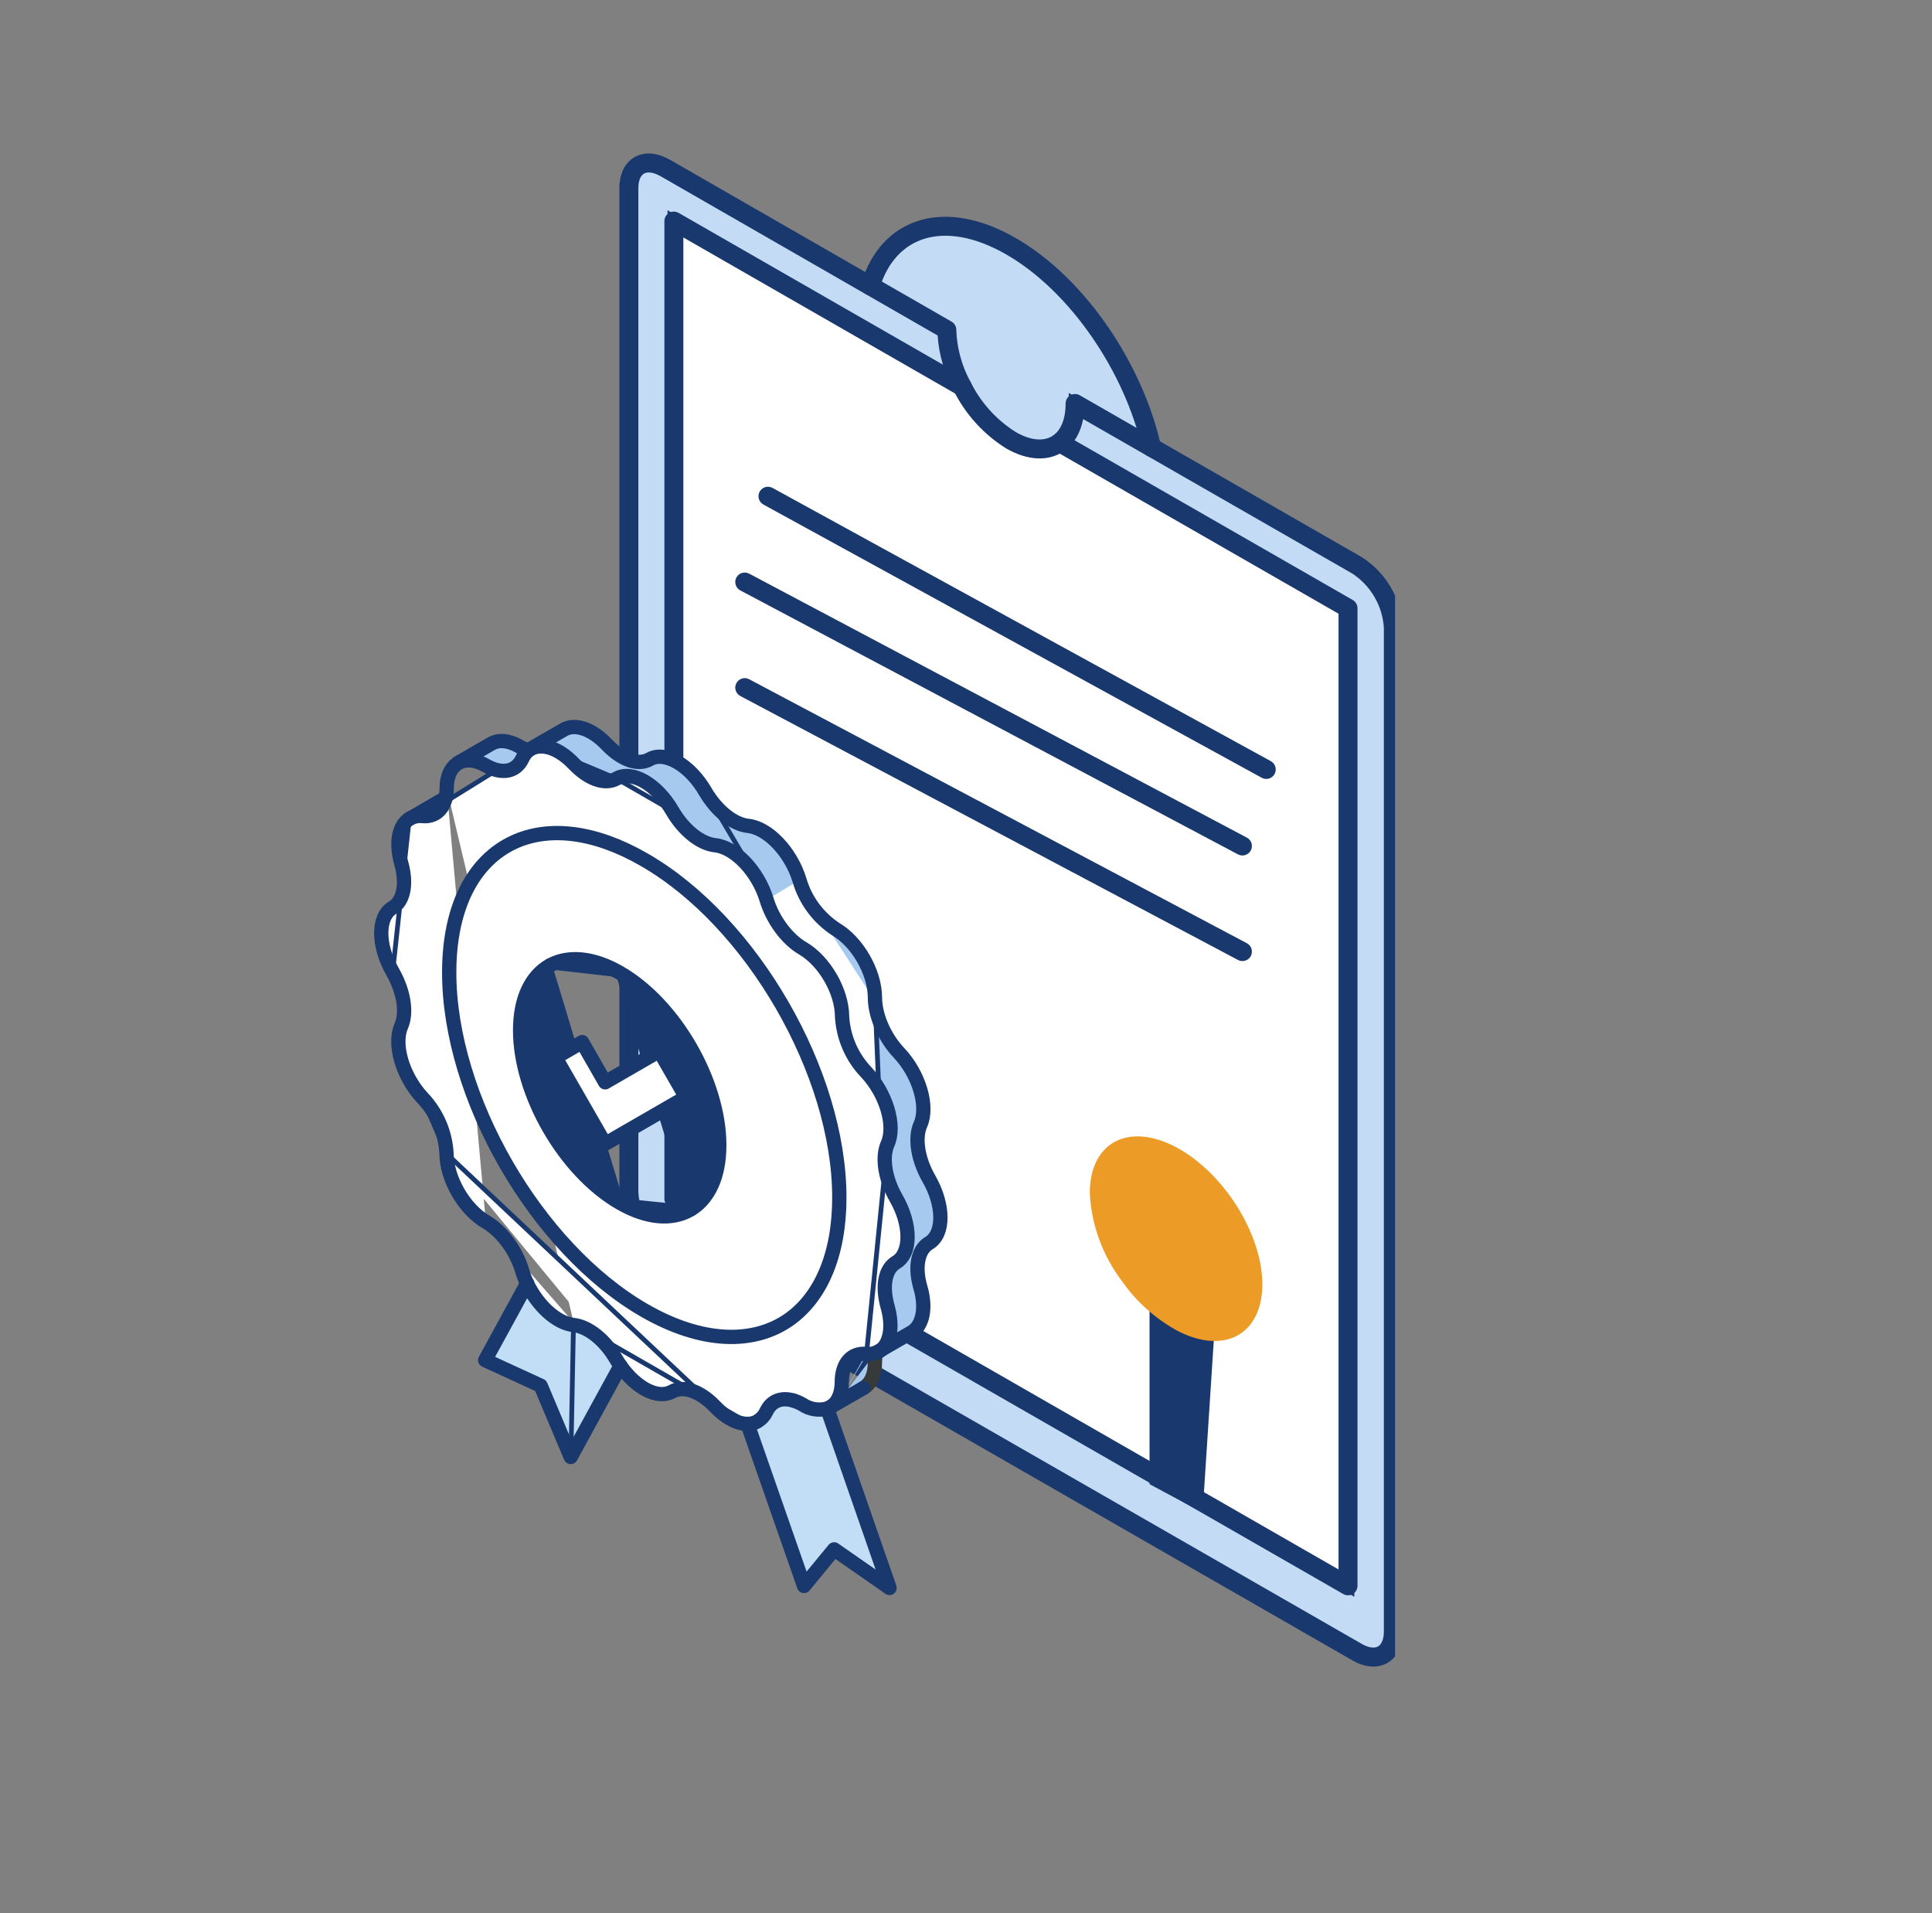
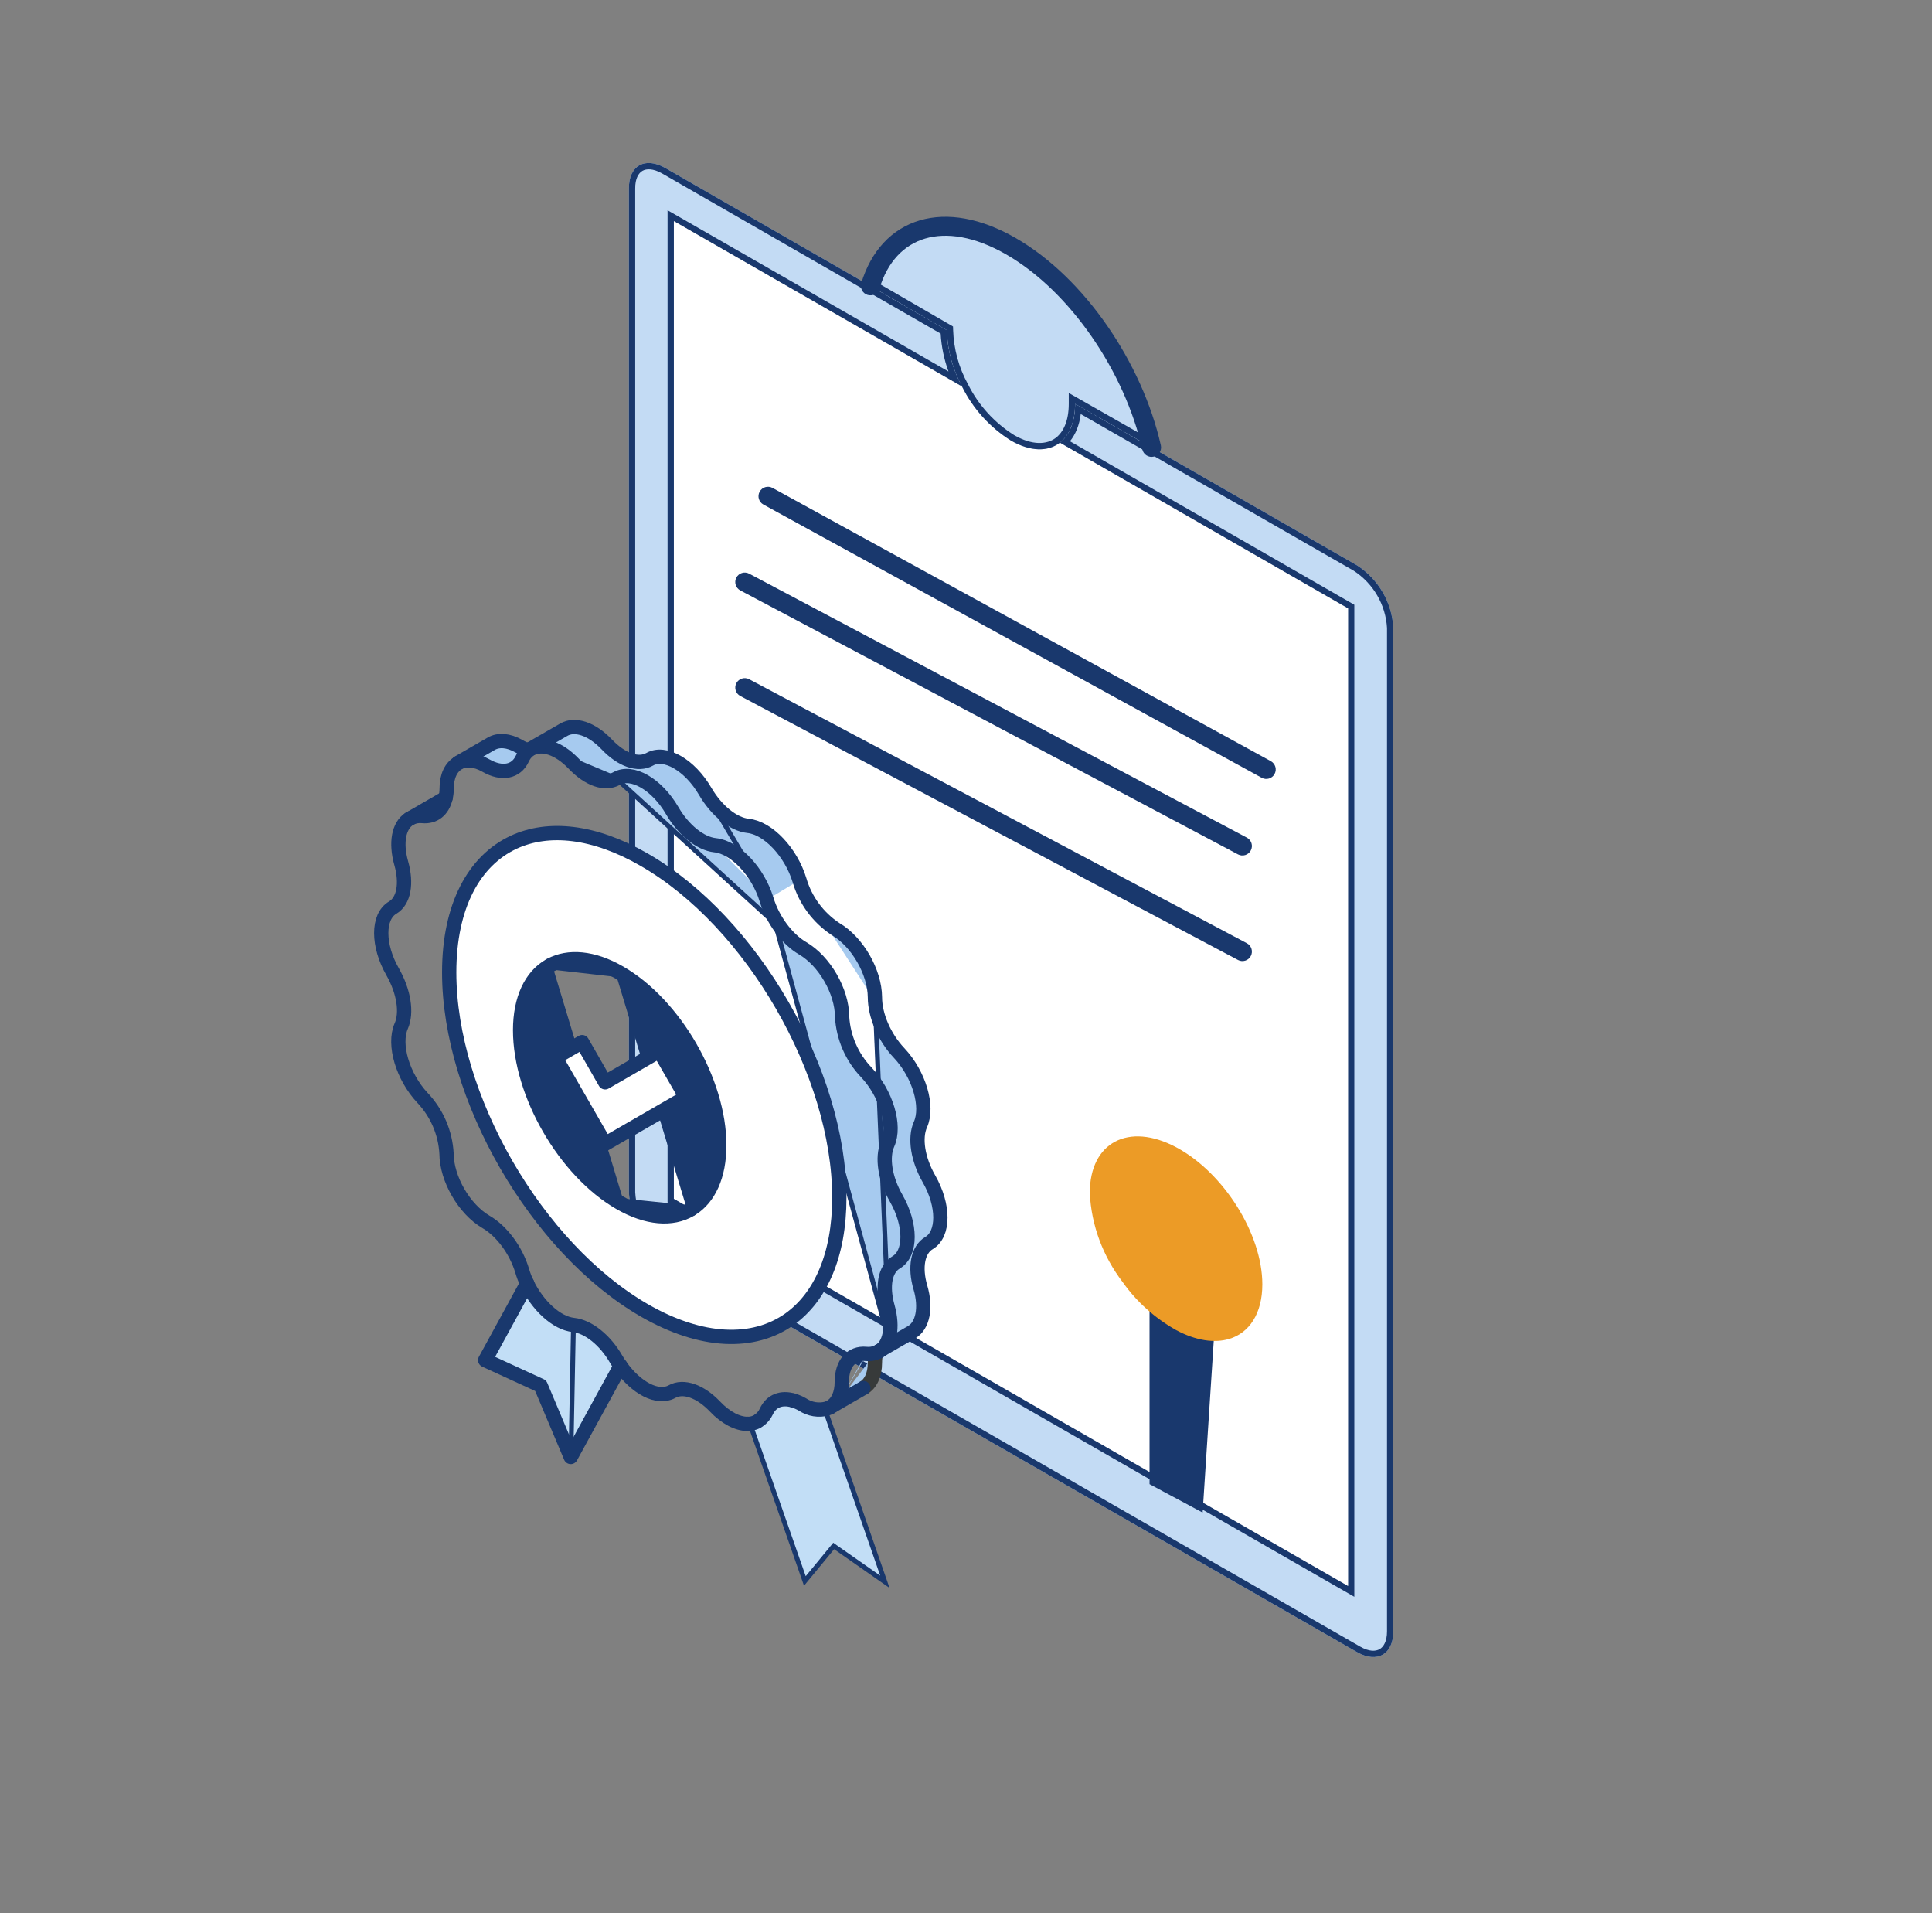
<svg xmlns="http://www.w3.org/2000/svg" width="101" height="100" viewBox="0 0 101 100" fill="none">
  <rect x="0" y="0" width="101" height="100" fill="#808080" stroke="none" />
  <g clip-path="url(#clip0_4180_18758)">
    <path d="M72.84 32.816V85.269C72.84 86.469 71.99 86.956 70.946 86.356L34.771 65.586C34.218 65.23 33.759 64.749 33.429 64.183C33.1 63.616 32.911 62.98 32.877 62.326V9.862C32.863 8.662 33.709 8.176 34.771 8.776L49.497 17.241C49.529 18.282 49.807 19.301 50.309 20.214L35.228 11.56V62.657L70.471 82.892V31.801L55.391 23.133C55.897 22.75 56.203 22.05 56.203 21.091L70.946 29.552C71.498 29.91 71.957 30.392 72.286 30.959C72.615 31.526 72.805 32.162 72.84 32.816Z" fill="#C3DBF4" />
    <path fill-rule="evenodd" clip-rule="evenodd" d="M71.111 86.069C71.573 86.335 71.915 86.319 72.121 86.201C72.325 86.084 72.51 85.799 72.51 85.269V32.825C72.476 32.226 72.301 31.644 72 31.125C71.698 30.605 71.278 30.163 70.774 29.834L56.499 21.642C56.426 22.212 56.235 22.697 55.934 23.064L70.801 31.61V83.463L34.898 62.849V10.989L49.585 19.418C49.352 18.782 49.214 18.115 49.175 17.437L34.608 9.063C34.608 9.063 34.607 9.063 34.607 9.063C34.135 8.796 33.789 8.813 33.585 8.93C33.383 9.047 33.201 9.329 33.207 9.859L33.207 9.862L33.207 62.318C33.239 62.916 33.413 63.498 33.715 64.017C34.017 64.536 34.437 64.977 34.943 65.304L71.111 86.069ZM34.771 65.586C34.218 65.23 33.759 64.749 33.429 64.183C33.1 63.616 32.911 62.98 32.877 62.326V9.862C32.863 8.662 33.709 8.176 34.771 8.776L49.497 17.241C49.523 18.084 49.71 18.913 50.047 19.683C50.126 19.864 50.213 20.041 50.309 20.214L35.228 11.56V62.657L70.471 82.892V31.801L55.391 23.133C55.482 23.064 55.566 22.985 55.643 22.897C55.939 22.557 56.132 22.072 56.186 21.462C56.197 21.343 56.203 21.219 56.203 21.091L70.946 29.552C71.498 29.91 71.957 30.392 72.286 30.959C72.615 31.526 72.805 32.162 72.84 32.816V85.269C72.84 86.469 71.99 86.956 70.946 86.356L34.771 65.586Z" fill="#19386D" />
    <path d="M70.471 31.802V82.893L35.228 62.658V11.56L50.308 20.215C50.881 21.362 51.761 22.33 52.851 23.012C53.864 23.595 54.776 23.599 55.391 23.133L70.471 31.802Z" fill="white" />
-     <path fill-rule="evenodd" clip-rule="evenodd" d="M52.851 23.012C51.761 22.33 50.881 21.362 50.308 20.215L35.228 11.56V62.658L70.471 82.893V31.802L55.391 23.133C54.776 23.599 53.864 23.595 52.851 23.012ZM55.404 23.522L70.14 31.993V82.322L35.559 62.466V12.13L50.058 20.452C50.659 21.615 51.563 22.596 52.676 23.292L52.686 23.299C53.68 23.87 54.662 23.96 55.404 23.522Z" fill="#19386D" />
    <path d="M60.202 23.385L56.202 21.108C56.202 22.067 55.897 22.767 55.391 23.15C54.777 23.616 53.864 23.612 52.851 23.029C51.761 22.347 50.881 21.379 50.308 20.232C49.806 19.318 49.528 18.299 49.497 17.258L45.5 14.944C46.44 11.839 49.375 10.877 52.851 12.874C56.327 14.871 59.259 19.204 60.202 23.385Z" fill="#C3DBF4" />
    <path fill-rule="evenodd" clip-rule="evenodd" d="M60.202 23.385C60.169 23.238 60.133 23.091 60.096 22.944C59.052 18.902 56.205 14.801 52.851 12.874C49.375 10.877 46.44 11.839 45.5 14.944L49.497 17.258C49.528 18.299 49.806 19.318 50.308 20.232C50.881 21.379 51.761 22.347 52.851 23.029C53.864 23.612 54.777 23.616 55.391 23.15C55.829 22.819 56.117 22.249 56.186 21.479C56.197 21.36 56.202 21.236 56.202 21.108L60.202 23.385ZM53.021 22.746C53.966 23.288 54.722 23.242 55.191 22.887C55.588 22.587 55.872 22.003 55.872 21.108V20.54L59.691 22.714C58.604 18.848 55.866 14.988 52.687 13.161C50.999 12.191 49.49 11.967 48.318 12.313C47.224 12.635 46.364 13.47 45.898 14.792L49.821 17.065L49.827 17.248C49.857 18.237 50.121 19.205 50.598 20.073L50.604 20.084C51.149 21.175 51.985 22.096 53.021 22.746Z" fill="#19386D" />
-     <path fill-rule="evenodd" clip-rule="evenodd" d="M34.98 11.127C35.133 11.039 35.322 11.038 35.475 11.126L50.555 19.785C50.792 19.921 50.874 20.224 50.738 20.461C50.602 20.699 50.299 20.781 50.062 20.644L35.724 12.412V62.367L69.975 82.033V32.078L55.144 23.563C54.906 23.426 54.824 23.123 54.961 22.886C55.097 22.649 55.4 22.567 55.637 22.703L70.717 31.361C70.871 31.45 70.966 31.614 70.966 31.791V82.889C70.966 83.066 70.872 83.229 70.719 83.318C70.566 83.406 70.377 83.407 70.224 83.319L34.981 63.084C34.828 62.995 34.733 62.831 34.733 62.654V11.556C34.733 11.379 34.827 11.216 34.98 11.127Z" fill="#19386D" />
    <path fill-rule="evenodd" clip-rule="evenodd" d="M39.713 25.699C39.844 25.459 40.146 25.371 40.386 25.503L66.435 39.784C66.675 39.916 66.763 40.217 66.631 40.457C66.5 40.697 66.198 40.785 65.959 40.653L39.909 26.372C39.669 26.241 39.581 25.939 39.713 25.699Z" fill="#19386D" />
    <path fill-rule="evenodd" clip-rule="evenodd" d="M38.495 30.189C38.623 29.948 38.923 29.856 39.165 29.984L65.183 43.782C65.425 43.91 65.517 44.21 65.389 44.452C65.261 44.694 64.961 44.786 64.719 44.658L38.701 30.86C38.459 30.731 38.367 30.431 38.495 30.189Z" fill="#19386D" />
    <path fill-rule="evenodd" clip-rule="evenodd" d="M38.495 35.709C38.623 35.467 38.923 35.375 39.165 35.503L65.183 49.301C65.425 49.429 65.517 49.729 65.389 49.971C65.261 50.213 64.961 50.305 64.719 50.177L38.701 36.379C38.459 36.251 38.367 35.95 38.495 35.709Z" fill="#19386D" />
    <path fill-rule="evenodd" clip-rule="evenodd" d="M48.086 11.517C49.542 11.088 51.287 11.399 53.098 12.441C56.709 14.518 59.717 18.981 60.686 23.276C60.746 23.543 60.578 23.808 60.311 23.868C60.044 23.929 59.779 23.761 59.719 23.494C58.801 19.427 55.939 15.218 52.604 13.3C50.943 12.345 49.482 12.139 48.366 12.468C47.267 12.792 46.405 13.663 45.975 15.084C45.895 15.346 45.619 15.494 45.357 15.415C45.095 15.335 44.947 15.059 45.026 14.797C45.536 13.114 46.613 11.951 48.086 11.517Z" fill="#19386D" />
-     <path fill-rule="evenodd" clip-rule="evenodd" d="M33.667 9.074C33.535 9.15 33.366 9.363 33.372 9.857L33.372 9.863H33.372V62.313C33.404 62.883 33.57 63.439 33.858 63.934C34.146 64.429 34.547 64.85 35.029 65.163L71.193 85.926L71.193 85.926C71.625 86.174 71.902 86.136 72.038 86.058C72.174 85.98 72.345 85.763 72.345 85.269V32.83C72.312 32.259 72.145 31.703 71.857 31.208C71.569 30.712 71.169 30.29 70.688 29.975L56.624 21.904C56.491 22.592 56.179 23.155 55.691 23.527L55.689 23.529C54.86 24.153 53.718 24.083 52.604 23.442C52.602 23.44 52.599 23.439 52.596 23.437C52.594 23.436 52.591 23.434 52.588 23.432C51.425 22.702 50.484 21.669 49.87 20.445C49.378 19.547 49.087 18.554 49.016 17.536L45.254 15.373L45.254 15.373L34.527 9.207C34.526 9.207 34.526 9.207 34.525 9.207C34.083 8.957 33.803 8.996 33.667 9.074ZM33.174 8.214C33.723 7.899 34.396 7.995 35.015 8.345L35.018 8.346L35.018 8.346L45.748 14.514L45.748 14.514L49.744 16.811C49.893 16.897 49.987 17.054 49.992 17.226C50.022 18.188 50.279 19.131 50.743 19.976C50.746 19.982 50.749 19.987 50.752 19.993C51.284 21.055 52.098 21.952 53.107 22.587C54.014 23.106 54.694 23.036 55.092 22.738C55.435 22.475 55.707 21.951 55.707 21.091C55.707 20.914 55.801 20.75 55.954 20.662C56.107 20.573 56.296 20.573 56.449 20.661L71.193 29.123C71.201 29.127 71.208 29.132 71.216 29.137C71.833 29.536 72.346 30.075 72.714 30.71C73.083 31.345 73.296 32.057 73.335 32.789C73.336 32.798 73.336 32.807 73.336 32.816V85.269C73.336 85.975 73.082 86.602 72.531 86.918C71.982 87.233 71.312 87.138 70.699 86.786C70.699 86.786 70.699 86.786 70.699 86.785L34.524 66.016C34.517 66.012 34.509 66.007 34.502 66.003C33.884 65.605 33.37 65.066 33.001 64.432C32.632 63.797 32.42 63.084 32.382 62.352C32.381 62.344 32.381 62.335 32.381 62.326V9.865C32.373 9.16 32.621 8.531 33.174 8.214Z" fill="#19386D" />
    <path d="M60.095 77.575V67.677L63.564 68.367L62.87 79.06L60.095 77.575Z" fill="#19386D" />
    <path d="M61.484 59.964C63.966 61.285 65.992 64.498 65.992 67.133C65.992 68.653 65.31 69.674 64.255 69.985C63.49 70.213 62.527 70.08 61.484 69.522C60.373 68.894 59.427 68.049 58.714 67.046C57.654 65.668 57.049 64.038 56.972 62.353C56.972 59.713 58.995 58.642 61.484 59.964Z" fill="#EC9B26" />
  </g>
  <path d="M46.497 70.17L47.601 69.531C47.601 69.531 47.602 69.531 47.602 69.531C47.847 69.386 48.024 69.107 48.101 68.723C48.177 68.34 48.151 67.862 47.998 67.344C47.837 66.797 47.8 66.281 47.882 65.853C47.965 65.424 48.17 65.073 48.501 64.877C48.845 64.674 49.037 64.236 49.037 63.65C49.037 63.069 48.846 62.368 48.456 61.688C47.864 60.656 47.667 59.495 48.004 58.729L48.004 58.728C48.202 58.289 48.191 57.666 47.994 57.005C47.798 56.346 47.423 55.668 46.916 55.127C46.128 54.298 45.614 53.118 45.614 52.125M46.497 70.17L45.739 52.124M46.497 70.17C46.55 70.051 46.591 69.921 46.619 69.782C46.706 69.355 46.673 68.835 46.508 68.271C46.352 67.735 46.32 67.257 46.394 66.88C46.467 66.502 46.642 66.233 46.894 66.09L46.895 66.089C47.348 65.823 47.555 65.277 47.555 64.648C47.555 64.015 47.348 63.272 46.941 62.561C46.367 61.562 46.221 60.487 46.503 59.835C46.734 59.315 46.709 58.623 46.503 57.932C46.296 57.238 45.9 56.528 45.366 55.963L45.365 55.962C44.63 55.194 44.193 54.189 44.132 53.127C44.131 52.444 43.892 51.7 43.512 51.043C43.132 50.386 42.604 49.805 42.015 49.461L42.014 49.46C41.217 48.996 40.492 48.013 40.178 46.978M46.497 70.17L40.178 46.978M45.614 52.125C45.614 52.124 45.614 52.124 45.614 52.124H45.739M45.614 52.125C45.614 52.125 45.614 52.125 45.614 52.125L45.739 52.124M45.614 52.125C45.611 51.491 45.389 50.787 45.025 50.158C44.662 49.53 44.164 48.987 43.62 48.669L43.615 48.666L43.615 48.666C42.677 48.048 41.989 47.117 41.675 46.038M45.739 52.124C45.731 50.804 44.817 49.224 43.683 48.562C42.77 47.96 42.1 47.053 41.795 46.003M41.675 46.038C41.675 46.039 41.676 46.039 41.676 46.039L41.795 46.003M41.675 46.038C41.458 45.328 41.059 44.663 40.587 44.164C40.113 43.663 39.578 43.342 39.094 43.291L39.093 43.291C38.675 43.247 38.24 43.034 37.838 42.71C37.435 42.385 37.059 41.942 36.757 41.424L36.757 41.424C36.363 40.749 35.85 40.234 35.345 39.945C34.836 39.654 34.358 39.604 34.009 39.805L34.008 39.806L34.008 39.806C33.334 40.181 32.417 39.849 31.614 39.006C31.229 38.601 30.827 38.338 30.461 38.215C30.095 38.093 29.771 38.112 29.525 38.255L29.525 38.255L28.418 38.894C28.549 38.907 28.683 38.938 28.818 38.984C29.233 39.126 29.668 39.414 30.065 39.828C30.443 40.219 30.84 40.484 31.208 40.612C31.575 40.739 31.902 40.727 32.156 40.583L32.157 40.583C32.615 40.325 33.191 40.419 33.735 40.733C34.283 41.049 34.823 41.6 35.235 42.307C35.526 42.803 35.885 43.222 36.263 43.526C36.641 43.831 37.031 44.015 37.383 44.053L37.37 44.177M41.675 46.038C41.675 46.038 41.675 46.038 41.675 46.038L41.795 46.003M41.795 46.003C41.349 44.543 40.158 43.277 39.107 43.168C38.332 43.085 37.455 42.373 36.864 41.361L40.178 46.978M32.218 40.691C33.025 40.238 34.321 40.985 35.128 42.37C35.723 43.384 36.603 44.094 37.37 44.177M32.218 40.691L41.952 49.568C41.122 49.085 40.38 48.073 40.058 47.014C39.617 45.552 38.419 44.286 37.37 44.177M32.218 40.691C31.63 41.025 30.75 40.719 29.976 39.914C29.394 39.31 28.744 38.991 28.215 39.01L32.218 40.691ZM37.37 44.177L37.383 44.053C37.949 44.112 38.536 44.478 39.033 45.002C39.531 45.529 39.951 46.228 40.178 46.978" fill="#A6CAEF" stroke="#19386D" stroke-width="0.249" />
-   <path d="M25.399 63.864C24.268 63.201 23.349 61.621 23.341 60.298M25.399 63.864C26.229 64.344 26.974 65.351 27.295 66.42C27.36 66.645 27.443 66.865 27.544 67.077C28.1 68.236 29.089 69.16 29.976 69.255M25.399 63.864L25.462 63.756C24.919 63.438 24.421 62.895 24.056 62.266C23.692 61.637 23.469 60.932 23.466 60.298H23.466L23.465 60.292C23.405 59.172 22.948 58.11 22.176 57.296C21.673 56.755 21.299 56.077 21.104 55.418C20.907 54.755 20.894 54.13 21.088 53.684C21.423 52.927 21.228 51.779 20.637 50.737L20.636 50.737C20.247 50.056 20.055 49.355 20.055 48.774C20.055 48.189 20.247 47.751 20.592 47.547C20.923 47.352 21.125 47 21.205 46.571C21.286 46.142 21.249 45.626 21.094 45.079C20.947 44.56 20.919 44.09 20.988 43.712C21.058 43.336 21.224 43.062 21.458 42.913L21.54 42.865C21.706 42.789 21.89 42.759 22.072 42.778L22.074 42.778C22.411 42.81 22.709 42.726 22.943 42.54C23.175 42.354 23.335 42.076 23.415 41.734C23.456 41.561 23.476 41.384 23.476 41.207L23.351 41.207M25.399 63.864L25.461 63.756C26.323 64.255 27.085 65.29 27.414 66.384L27.415 66.385C27.478 66.604 27.559 66.818 27.657 67.024C27.928 67.59 28.305 68.097 28.719 68.473C29.136 68.85 29.581 69.088 29.989 69.131M23.341 60.298L37.37 73.513C36.603 72.71 35.723 72.404 35.128 72.738C34.38 73.154 33.249 72.551 32.432 71.39C32.357 71.285 32.285 71.176 32.218 71.059M23.341 60.298C23.282 59.208 22.837 58.174 22.085 57.381L23.341 60.298ZM29.976 69.255C30.75 69.337 31.635 70.042 32.218 71.059M29.976 69.255L29.989 69.131M29.976 69.255L29.989 69.131C29.989 69.131 29.989 69.131 29.989 69.131M32.218 71.059L32.326 70.997C32.326 70.997 32.326 70.997 32.326 70.997L32.218 71.059ZM23.351 41.207H23.476C23.476 40.581 23.699 40.174 24.021 39.989C24.343 39.804 24.807 39.816 25.347 40.126L25.347 40.127C25.779 40.373 26.203 40.467 26.571 40.396C26.944 40.324 27.242 40.085 27.418 39.705L27.418 39.705L27.419 39.703C27.483 39.558 27.58 39.429 27.701 39.327C27.733 39.3 27.768 39.276 27.806 39.257L27.806 39.257L27.809 39.255C28.31 38.977 29.118 39.183 29.901 40.002C30.705 40.845 31.62 41.18 32.294 40.802L32.294 40.802C32.643 40.606 33.119 40.659 33.626 40.952C34.129 41.242 34.64 41.758 35.035 42.435C35.633 43.465 36.541 44.215 37.372 44.303L37.372 44.303C37.855 44.353 38.39 44.675 38.865 45.176C39.337 45.675 39.737 46.341 39.954 47.053C40.283 48.141 41.042 49.176 41.904 49.678C42.448 49.996 42.946 50.539 43.31 51.167C43.673 51.796 43.895 52.5 43.898 53.134L43.897 53.134L43.898 53.14C43.961 54.262 44.423 55.324 45.2 56.136C45.707 56.677 46.083 57.355 46.279 58.014C46.476 58.675 46.487 59.298 46.29 59.737L46.29 59.737C46.12 60.117 46.087 60.599 46.166 61.108C46.246 61.619 46.441 62.167 46.739 62.687C47.129 63.367 47.321 64.068 47.321 64.65C47.321 65.236 47.129 65.674 46.784 65.876L46.784 65.876C46.453 66.072 46.251 66.42 46.171 66.847C46.09 67.274 46.128 67.79 46.284 68.342C46.432 68.867 46.458 69.345 46.383 69.727C46.309 70.11 46.135 70.386 45.892 70.531L45.892 70.531C45.855 70.552 45.817 70.571 45.777 70.586C45.629 70.641 45.469 70.66 45.311 70.643L45.309 70.643C44.89 70.605 44.534 70.742 44.285 71.029C44.038 71.311 43.908 71.726 43.905 72.227V72.227C43.905 72.833 43.696 73.237 43.387 73.429C43.386 73.429 43.386 73.429 43.386 73.429L43.365 73.442C43.365 73.442 43.364 73.442 43.364 73.442C43.321 73.467 43.275 73.487 43.228 73.503C43.029 73.557 42.82 73.567 42.617 73.534C42.412 73.5 42.216 73.423 42.044 73.307L42.044 73.307L42.036 73.302C41.879 73.213 41.713 73.141 41.54 73.087L41.539 73.087C41.203 72.986 40.883 72.987 40.608 73.097C40.331 73.207 40.112 73.422 39.971 73.726C39.888 73.897 39.759 74.04 39.598 74.141L39.499 74.197C39.368 74.26 39.224 74.292 39.078 74.29L38.98 74.289L38.978 74.296L29.989 69.131M23.351 41.207C23.351 41.375 23.332 41.542 23.294 41.705C23.144 42.348 22.703 42.712 22.085 42.654L27.748 39.146C27.703 39.17 27.66 39.198 27.621 39.231C27.485 39.346 27.377 39.49 27.305 39.652C26.983 40.347 26.238 40.492 25.409 40.018C24.846 39.694 24.333 39.667 23.959 39.881C23.585 40.096 23.351 40.554 23.351 41.207ZM20.528 50.799C19.731 49.406 19.731 47.911 20.528 47.44C21.111 47.096 21.276 46.18 20.974 45.113C20.673 44.047 20.847 43.153 21.393 42.806L20.528 50.799ZM32.233 40.694C33.04 40.24 34.336 40.988 35.143 42.373L32.233 40.694ZM46.404 59.788C46.09 60.49 46.264 61.609 46.847 62.625C47.645 64.016 47.645 65.515 46.847 65.984C46.264 66.328 46.1 67.229 46.404 68.308C46.708 69.387 46.521 70.301 45.955 70.638C45.913 70.663 45.867 70.685 45.821 70.702C45.654 70.764 45.475 70.787 45.298 70.767L46.404 59.788ZM41.333 69.065L41.334 69.065C43.005 67.885 44.002 65.65 44.002 62.598C44.002 59.32 42.852 55.696 40.999 52.486C39.145 49.276 36.581 46.468 33.74 44.829C31.1 43.304 28.665 43.057 26.807 43.906L26.806 43.907C24.676 44.896 23.358 47.312 23.358 50.829C23.358 54.108 24.508 57.732 26.361 60.942C28.214 64.152 30.777 66.96 33.615 68.6L33.616 68.601C36.652 70.346 39.413 70.419 41.333 69.065Z" fill="white" stroke="#19386D" stroke-width="0.249" />
  <path d="M43.51 80.895L42.076 82.635L39.248 74.529C39.374 74.512 39.497 74.475 39.612 74.42L39.612 74.42L39.619 74.416L39.724 74.356L39.724 74.356L39.732 74.351C39.926 74.219 40.078 74.034 40.172 73.82C40.285 73.568 40.459 73.403 40.671 73.319C40.885 73.234 41.148 73.227 41.442 73.316C41.597 73.364 41.746 73.429 41.888 73.509L41.888 73.509L41.889 73.51C42.352 73.767 42.787 73.858 43.16 73.767L46.259 82.677L43.677 80.873L43.583 80.806L43.51 80.895Z" fill="#C2DEF6" stroke="#19386D" stroke-width="0.249" />
  <path d="M45.64 70.877C45.684 70.868 45.728 70.857 45.771 70.844C45.75 70.97 45.739 71.098 45.739 71.226C45.739 71.876 45.507 72.339 45.133 72.551L43.853 73.29C43.896 73.225 43.935 73.155 43.968 73.08M45.64 70.877C45.646 70.832 45.654 70.788 45.662 70.744C45.536 70.774 45.405 70.782 45.275 70.767M45.64 70.877C45.516 70.901 45.389 70.906 45.263 70.891M45.64 70.877C45.623 70.992 45.615 71.108 45.614 71.225V71.226C45.614 71.85 45.393 72.261 45.072 72.443L45.072 72.443L45.071 72.443L43.968 73.08M45.275 70.767C44.505 70.698 44.007 71.271 44.007 72.227C44.005 72.626 43.919 72.954 43.765 73.198L43.968 73.08M45.275 70.767L45.261 70.891C45.261 70.891 45.262 70.891 45.263 70.891M45.275 70.767L45.264 70.891C45.264 70.891 45.263 70.891 45.263 70.891M43.968 73.08C44.074 72.842 44.13 72.554 44.132 72.228H44.132V72.227C44.132 71.769 44.251 71.419 44.447 71.194C44.638 70.973 44.914 70.86 45.263 70.891" fill="#A6CAEF" stroke="#19386D" stroke-width="0.249" />
  <path d="M33.613 45.047L33.613 45.047C36.409 46.658 38.945 49.429 40.783 52.611C42.621 55.792 43.753 59.374 43.753 62.598C43.753 65.6 42.765 67.744 41.19 68.862C39.378 70.139 36.728 70.102 33.74 68.38C30.948 66.766 28.414 63.995 26.577 60.813C24.74 57.632 23.608 54.052 23.608 50.828C23.608 47.369 24.901 45.066 26.909 44.135C28.668 43.323 31.016 43.547 33.613 45.047ZM36.212 63.301L36.212 63.302L36.22 63.297C37.171 62.705 37.734 61.505 37.734 59.86C37.734 58.174 37.143 56.313 36.193 54.667C35.243 53.021 33.928 51.579 32.467 50.736L32.467 50.736C31.03 49.911 29.709 49.802 28.716 50.335L28.716 50.335L28.712 50.337L28.653 50.372C28.653 50.372 28.653 50.372 28.653 50.372C27.659 50.945 27.063 52.165 27.063 53.848C27.063 55.536 27.656 57.396 28.607 59.042C29.558 60.688 30.874 62.13 32.335 62.975C33.794 63.819 35.146 63.914 36.137 63.34L36.212 63.301Z" fill="white" stroke="#19386D" stroke-width="0.249" />
  <path d="M36.017 63.123L36.018 63.123L36.085 63.084C36.937 62.554 37.48 61.453 37.48 59.86C37.48 58.228 36.906 56.41 35.972 54.792C35.038 53.174 33.752 51.768 32.337 50.952L36.017 63.123ZM36.017 63.123C35.13 63.638 33.877 63.578 32.462 62.759L32.462 62.759M36.017 63.123L32.462 62.759M32.462 62.759C31.047 61.942 29.758 60.535 28.824 58.917C27.889 57.3 27.315 55.482 27.315 53.848C27.315 52.218 27.89 51.101 28.78 50.588L28.78 50.588M32.462 62.759L28.78 50.588M28.78 50.588L28.78 50.587M28.78 50.588L28.78 50.587M28.78 50.587L28.838 50.554M28.78 50.587L28.838 50.554M28.838 50.554C29.726 50.084 30.951 50.153 32.337 50.951L28.838 50.554ZM35.923 57.456L36.03 57.394L35.968 57.286L34.575 54.872L34.513 54.764L34.405 54.827L31.681 56.401L30.54 54.409L30.477 54.301L30.369 54.363L28.977 55.168L28.869 55.23L28.931 55.338L31.527 59.86L31.589 59.968L31.697 59.905L35.923 57.456Z" fill="#19386D" stroke="#19386D" stroke-width="0.249" />
  <path d="M29.209 55.321L30.386 54.642L31.527 56.633L31.589 56.742L31.697 56.679L34.422 55.105L35.69 57.303L31.681 59.617L29.209 55.321Z" fill="white" stroke="#19386D" stroke-width="0.249" />
  <path d="M29.851 75.867L32.294 71.397C32.233 71.304 32.176 71.208 32.124 71.109C31.543 70.111 30.688 69.445 29.977 69.369L29.851 75.867ZM29.851 75.867L28.379 72.368L28.36 72.324L28.316 72.303L25.538 71.026L27.554 67.336C27.824 67.845 28.177 68.3 28.564 68.65C29.004 69.047 29.499 69.318 29.977 69.369L29.851 75.867Z" fill="#C2DEF6" stroke="#19386D" stroke-width="0.249" />
  <path d="M25.471 39.9C25.188 39.738 24.91 39.643 24.65 39.617L25.75 38.983C26.072 38.8 26.537 38.812 27.078 39.122C27.179 39.18 27.283 39.231 27.391 39.273C27.309 39.368 27.241 39.475 27.191 39.591C27.046 39.905 26.811 40.086 26.524 40.141C26.232 40.198 25.868 40.127 25.471 39.9Z" fill="#A6CAEF" stroke="#19386D" stroke-width="0.249" />
  <path d="M22.788 42.341C22.614 42.478 22.388 42.548 22.115 42.532L23.068 41.98C22.996 42.131 22.9 42.252 22.788 42.341Z" fill="white" stroke="#19386D" stroke-width="0.249" />
  <mask id="path-25-inside-1_4180_18758" fill="white">
    <path d="M21.482 42.754L21.393 42.806C21.421 42.787 21.451 42.769 21.482 42.754Z" />
  </mask>
  <path d="M21.482 42.754L21.393 42.806C21.421 42.787 21.451 42.769 21.482 42.754Z" fill="white" />
  <path d="M21.482 42.754L21.608 42.969L21.372 42.531L21.482 42.754ZM21.393 42.806L21.253 42.6L21.518 43.021L21.393 42.806ZM21.357 42.539L21.267 42.591L21.518 43.021L21.608 42.969L21.357 42.539ZM21.532 43.013C21.552 42.999 21.572 42.987 21.593 42.977L21.372 42.531C21.331 42.551 21.291 42.574 21.253 42.6L21.532 43.013Z" fill="#19386D" mask="url(#path-25-inside-1_4180_18758)" />
  <path d="M39.074 74.424V74.422" stroke="#19386D" stroke-width="0.747" stroke-linecap="round" stroke-linejoin="round" />
-   <path d="M43.245 73.625L46.504 83L43.606 80.984L42.032 82.895L39.077 74.427" stroke="#19386D" stroke-width="0.747" stroke-linecap="round" stroke-linejoin="round" />
  <path d="M27.559 67.078L25.364 71.094L28.264 72.427L29.836 76.154L32.44 71.39" stroke="#19386D" stroke-width="0.747" stroke-linecap="round" stroke-linejoin="round" />
  <path d="M45.798 70.703C45.76 70.874 45.739 71.05 45.739 71.226C45.739 71.876 45.507 72.339 45.133 72.551" stroke="#373A3A" stroke-width="0.747" stroke-linecap="round" stroke-linejoin="round" />
  <path d="M39.557 74.317C39.408 74.39 39.243 74.427 39.077 74.425C38.563 74.425 37.946 74.116 37.373 73.513C36.605 72.71 35.726 72.404 35.13 72.738C34.383 73.154 33.252 72.551 32.435 71.39C32.36 71.285 32.288 71.176 32.22 71.059C31.637 70.042 30.753 69.337 29.978 69.255C29.091 69.16 28.102 68.236 27.547 67.077C27.446 66.865 27.363 66.645 27.297 66.42C26.976 65.351 26.231 64.344 25.401 63.864C24.27 63.201 23.351 61.621 23.343 60.298C23.284 59.207 22.838 58.173 22.085 57.381C21.051 56.27 20.553 54.6 20.974 53.634C21.286 52.929 21.111 51.825 20.528 50.799C19.731 49.406 19.731 47.911 20.528 47.44C21.111 47.096 21.276 46.18 20.974 45.113C20.673 44.047 20.847 43.153 21.393 42.806C21.421 42.787 21.451 42.769 21.482 42.754C21.67 42.666 21.879 42.631 22.085 42.654C22.703 42.712 23.144 42.348 23.294 41.705C23.332 41.542 23.351 41.375 23.351 41.207C23.351 40.554 23.588 40.096 23.959 39.881C24.33 39.667 24.846 39.694 25.409 40.018C26.238 40.492 26.983 40.347 27.305 39.652C27.377 39.49 27.485 39.346 27.621 39.231C27.66 39.198 27.703 39.17 27.748 39.146C28.326 38.825 29.196 39.084 29.991 39.916C30.785 40.748 31.637 41.027 32.233 40.694C33.04 40.24 34.336 40.988 35.143 42.373C35.731 43.387 36.61 44.097 37.385 44.179C38.434 44.289 39.627 45.554 40.073 47.017C40.395 48.081 41.137 49.087 41.967 49.57C43.1 50.233 44.017 51.813 44.022 53.133C44.084 54.226 44.533 55.26 45.29 56.05C46.332 57.162 46.832 58.833 46.404 59.788C46.09 60.49 46.264 61.609 46.847 62.625C47.645 64.016 47.645 65.515 46.847 65.984C46.264 66.328 46.1 67.229 46.404 68.308C46.708 69.387 46.521 70.301 45.955 70.638" stroke="#19386D" stroke-width="0.747" stroke-linecap="round" stroke-linejoin="round" />
  <path d="M41.481 73.206C40.85 73.017 40.32 73.221 40.061 73.779C39.974 73.969 39.836 74.132 39.662 74.248" stroke="#19386D" stroke-width="0.747" stroke-linecap="round" stroke-linejoin="round" />
  <path d="M43.404 73.55C43.352 73.579 43.298 73.603 43.242 73.622C43.024 73.681 42.797 73.693 42.574 73.657C42.351 73.62 42.139 73.536 41.952 73.411C41.803 73.326 41.645 73.257 41.481 73.206" stroke="#19386D" stroke-width="0.747" stroke-linecap="round" stroke-linejoin="round" />
  <path d="M45.933 70.638C45.89 70.663 45.845 70.685 45.798 70.703C45.631 70.764 45.452 70.787 45.275 70.767C44.51 70.698 44.012 71.266 44.007 72.227C44.007 72.86 43.788 73.314 43.429 73.535" stroke="#19386D" stroke-width="0.747" stroke-linecap="round" stroke-linejoin="round" />
  <path d="M26.859 44.02C28.668 43.185 31.059 43.424 33.678 44.937C39.313 48.175 43.878 56.095 43.878 62.598C43.878 65.625 42.881 67.815 41.262 68.963C39.396 70.279 36.69 70.224 33.678 68.488C28.047 65.234 23.483 57.329 23.483 50.829C23.483 47.341 24.789 44.981 26.857 44.022L26.859 44.02Z" stroke="#19386D" stroke-width="0.747" stroke-linecap="round" stroke-linejoin="round" />
  <path d="M36.08 63.231C35.14 63.776 33.837 63.699 32.4 62.867C29.522 61.205 27.19 57.169 27.19 53.848C27.19 52.191 27.776 51.023 28.717 50.48" stroke="#19386D" stroke-width="0.747" stroke-linecap="round" stroke-linejoin="round" />
  <path d="M28.775 50.445C29.714 49.947 30.987 50.031 32.397 50.844C35.272 52.503 37.602 56.541 37.602 59.86C37.602 61.479 37.049 62.63 36.147 63.191" stroke="#19386D" stroke-width="0.747" stroke-linecap="round" stroke-linejoin="round" />
  <path d="M43.404 73.55L45.133 72.551" stroke="#19386D" stroke-width="0.747" stroke-linecap="round" stroke-linejoin="round" />
  <path d="M27.748 39.134L29.477 38.138C30.048 37.806 30.927 38.078 31.72 38.91C32.512 39.742 33.366 40.019 33.962 39.687C34.754 39.231 36.06 39.981 36.864 41.361C37.455 42.373 38.332 43.085 39.107 43.168C40.158 43.277 41.349 44.543 41.795 46.003C42.1 47.053 42.77 47.96 43.683 48.562C44.817 49.224 45.731 50.804 45.739 52.124C45.739 53.081 46.237 54.232 47.007 55.042C48.048 56.153 48.546 57.825 48.118 58.779C47.804 59.484 47.981 60.6 48.564 61.616C49.361 63.007 49.361 64.504 48.564 64.975C47.981 65.319 47.804 66.233 48.118 67.299C48.432 68.366 48.235 69.292 47.664 69.629L45.94 70.625" stroke="#19386D" stroke-width="0.747" stroke-linecap="round" stroke-linejoin="round" />
  <path d="M23.959 39.867L25.688 38.87C26.062 38.658 26.575 38.685 27.14 39.009C27.292 39.099 27.453 39.17 27.621 39.221" stroke="#19386D" stroke-width="0.747" stroke-linecap="round" stroke-linejoin="round" />
  <path d="M21.393 42.806L23.294 41.705" stroke="#19386D" stroke-width="0.747" stroke-linecap="round" stroke-linejoin="round" />
  <path d="M35.86 57.349L31.635 59.788L29.039 55.276L30.432 54.471L31.635 56.571L34.468 54.934L35.86 57.349Z" stroke="#19386D" stroke-width="0.747" stroke-linecap="round" stroke-linejoin="round" />
  <defs>
    <clipPath id="clip0_4180_18758">
      <rect width="40.588" height="83.823" fill="white" transform="translate(32.342 8)" />
    </clipPath>
  </defs>
</svg>